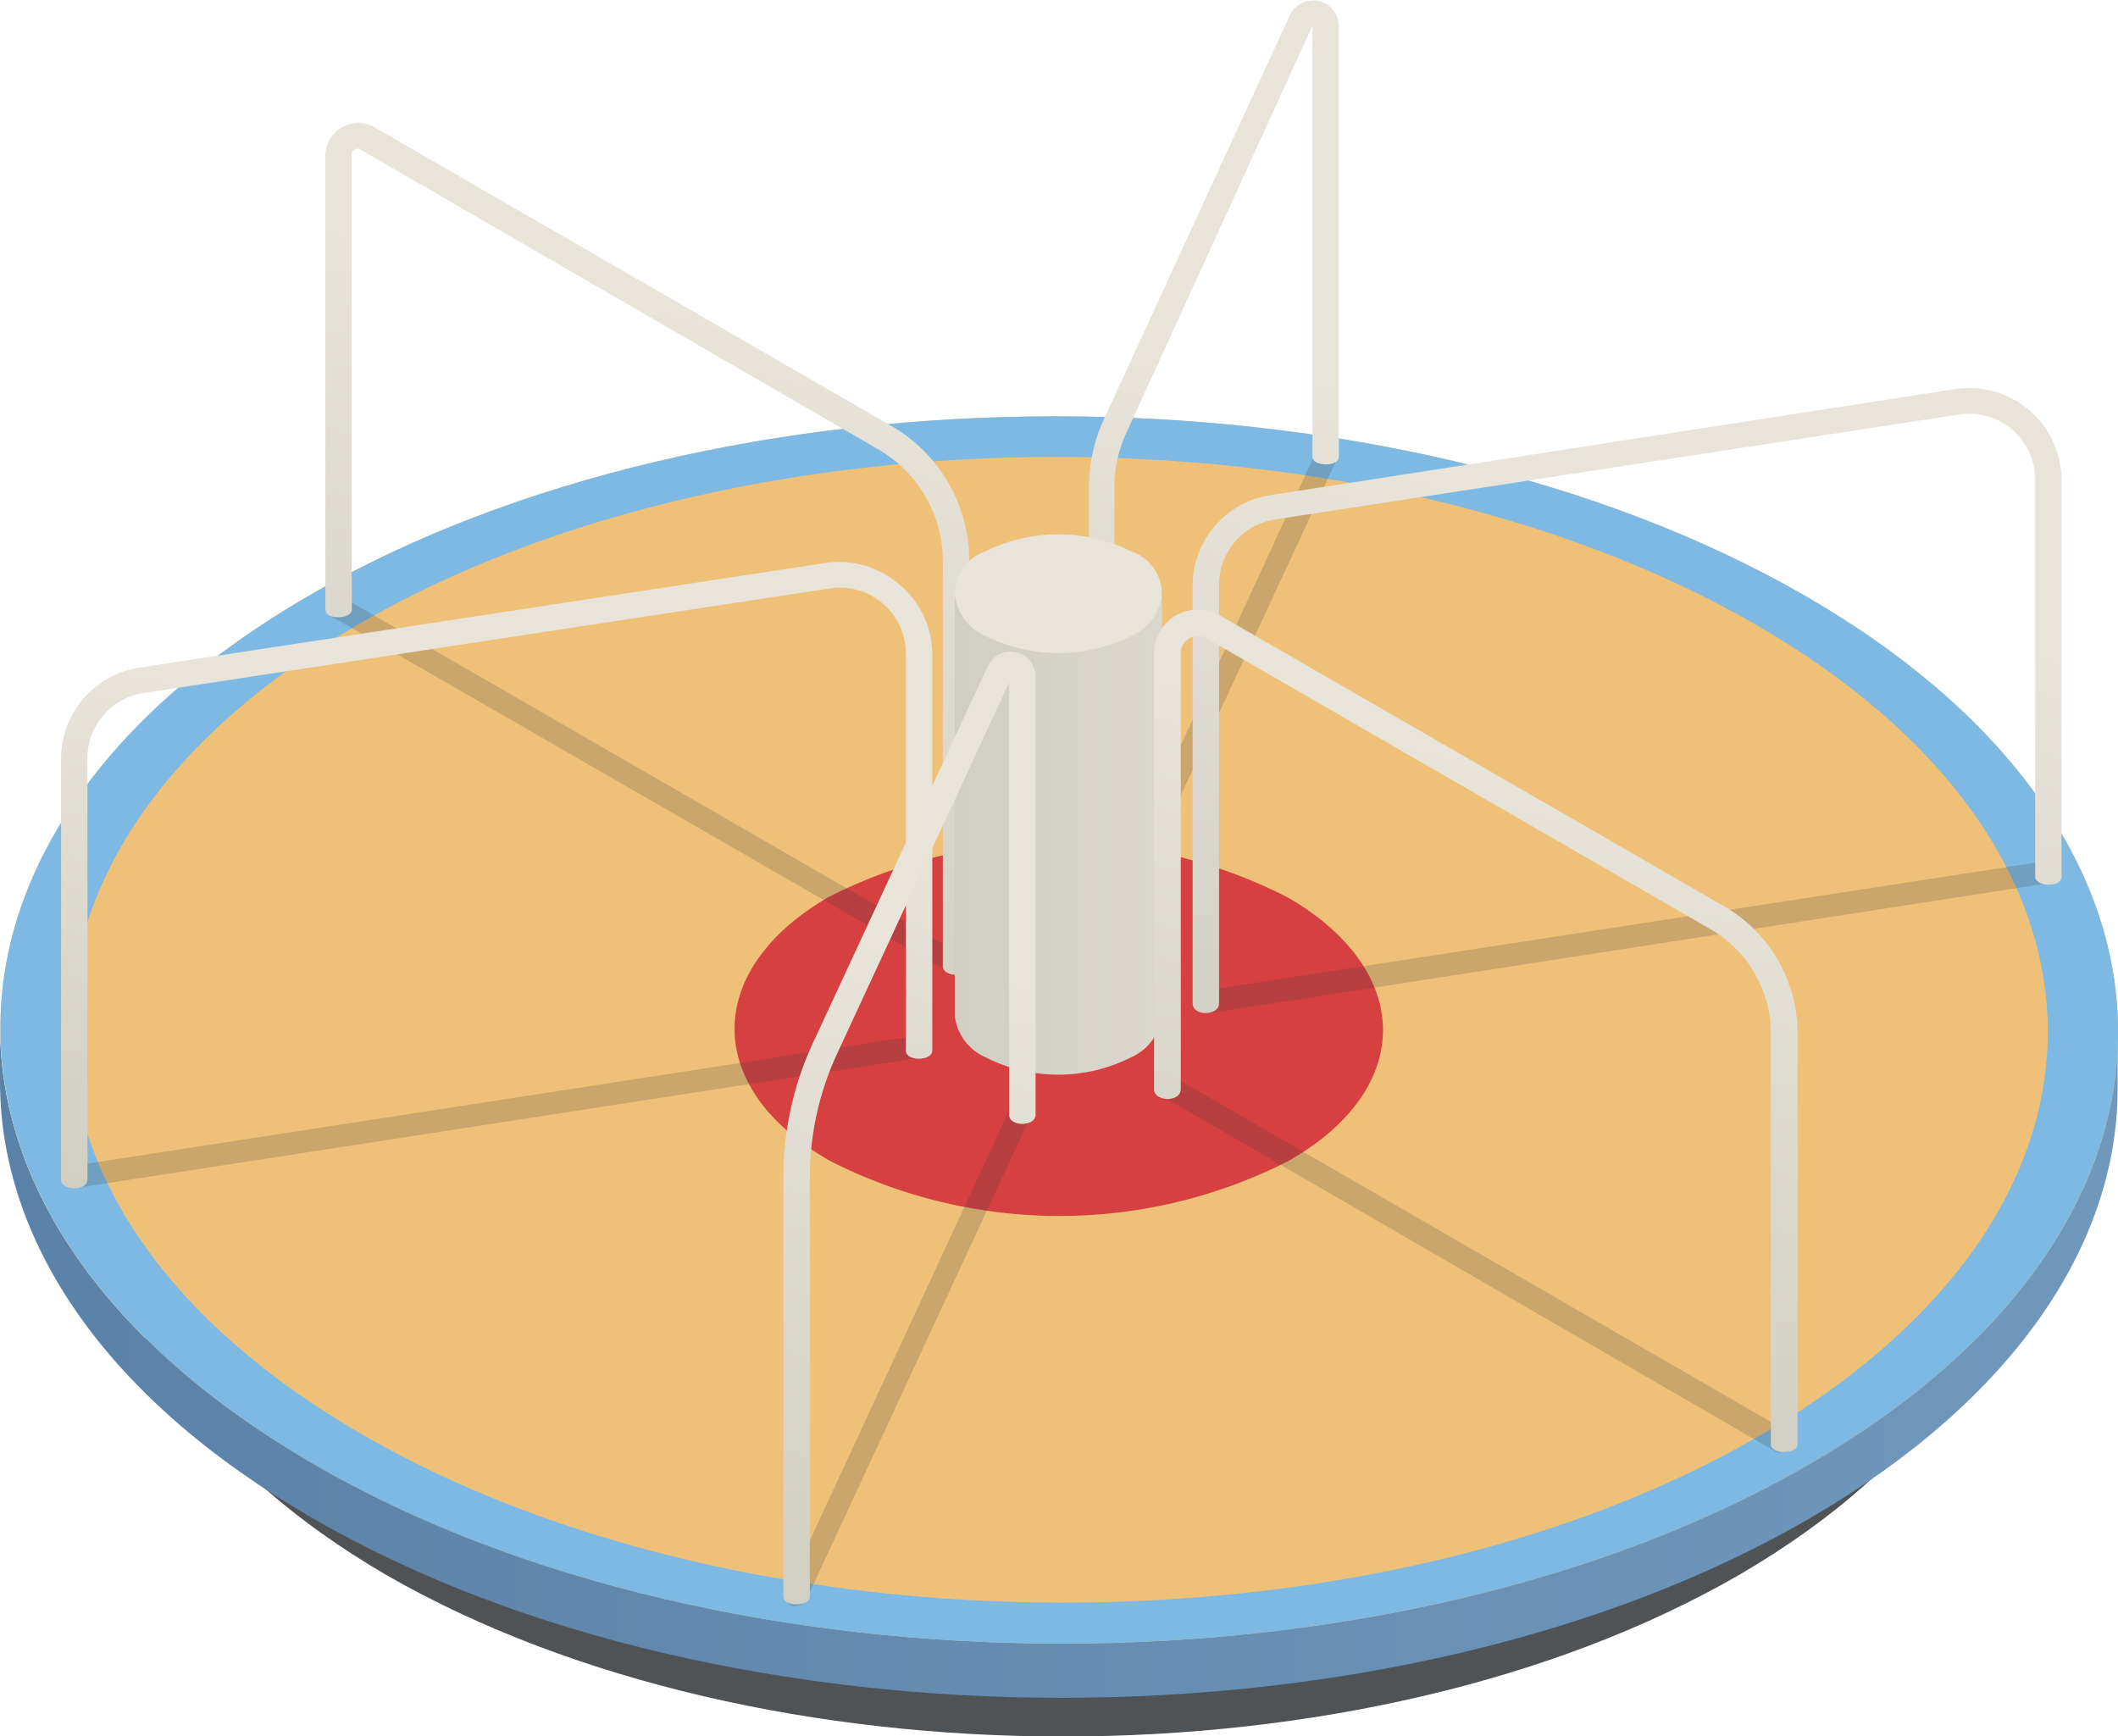
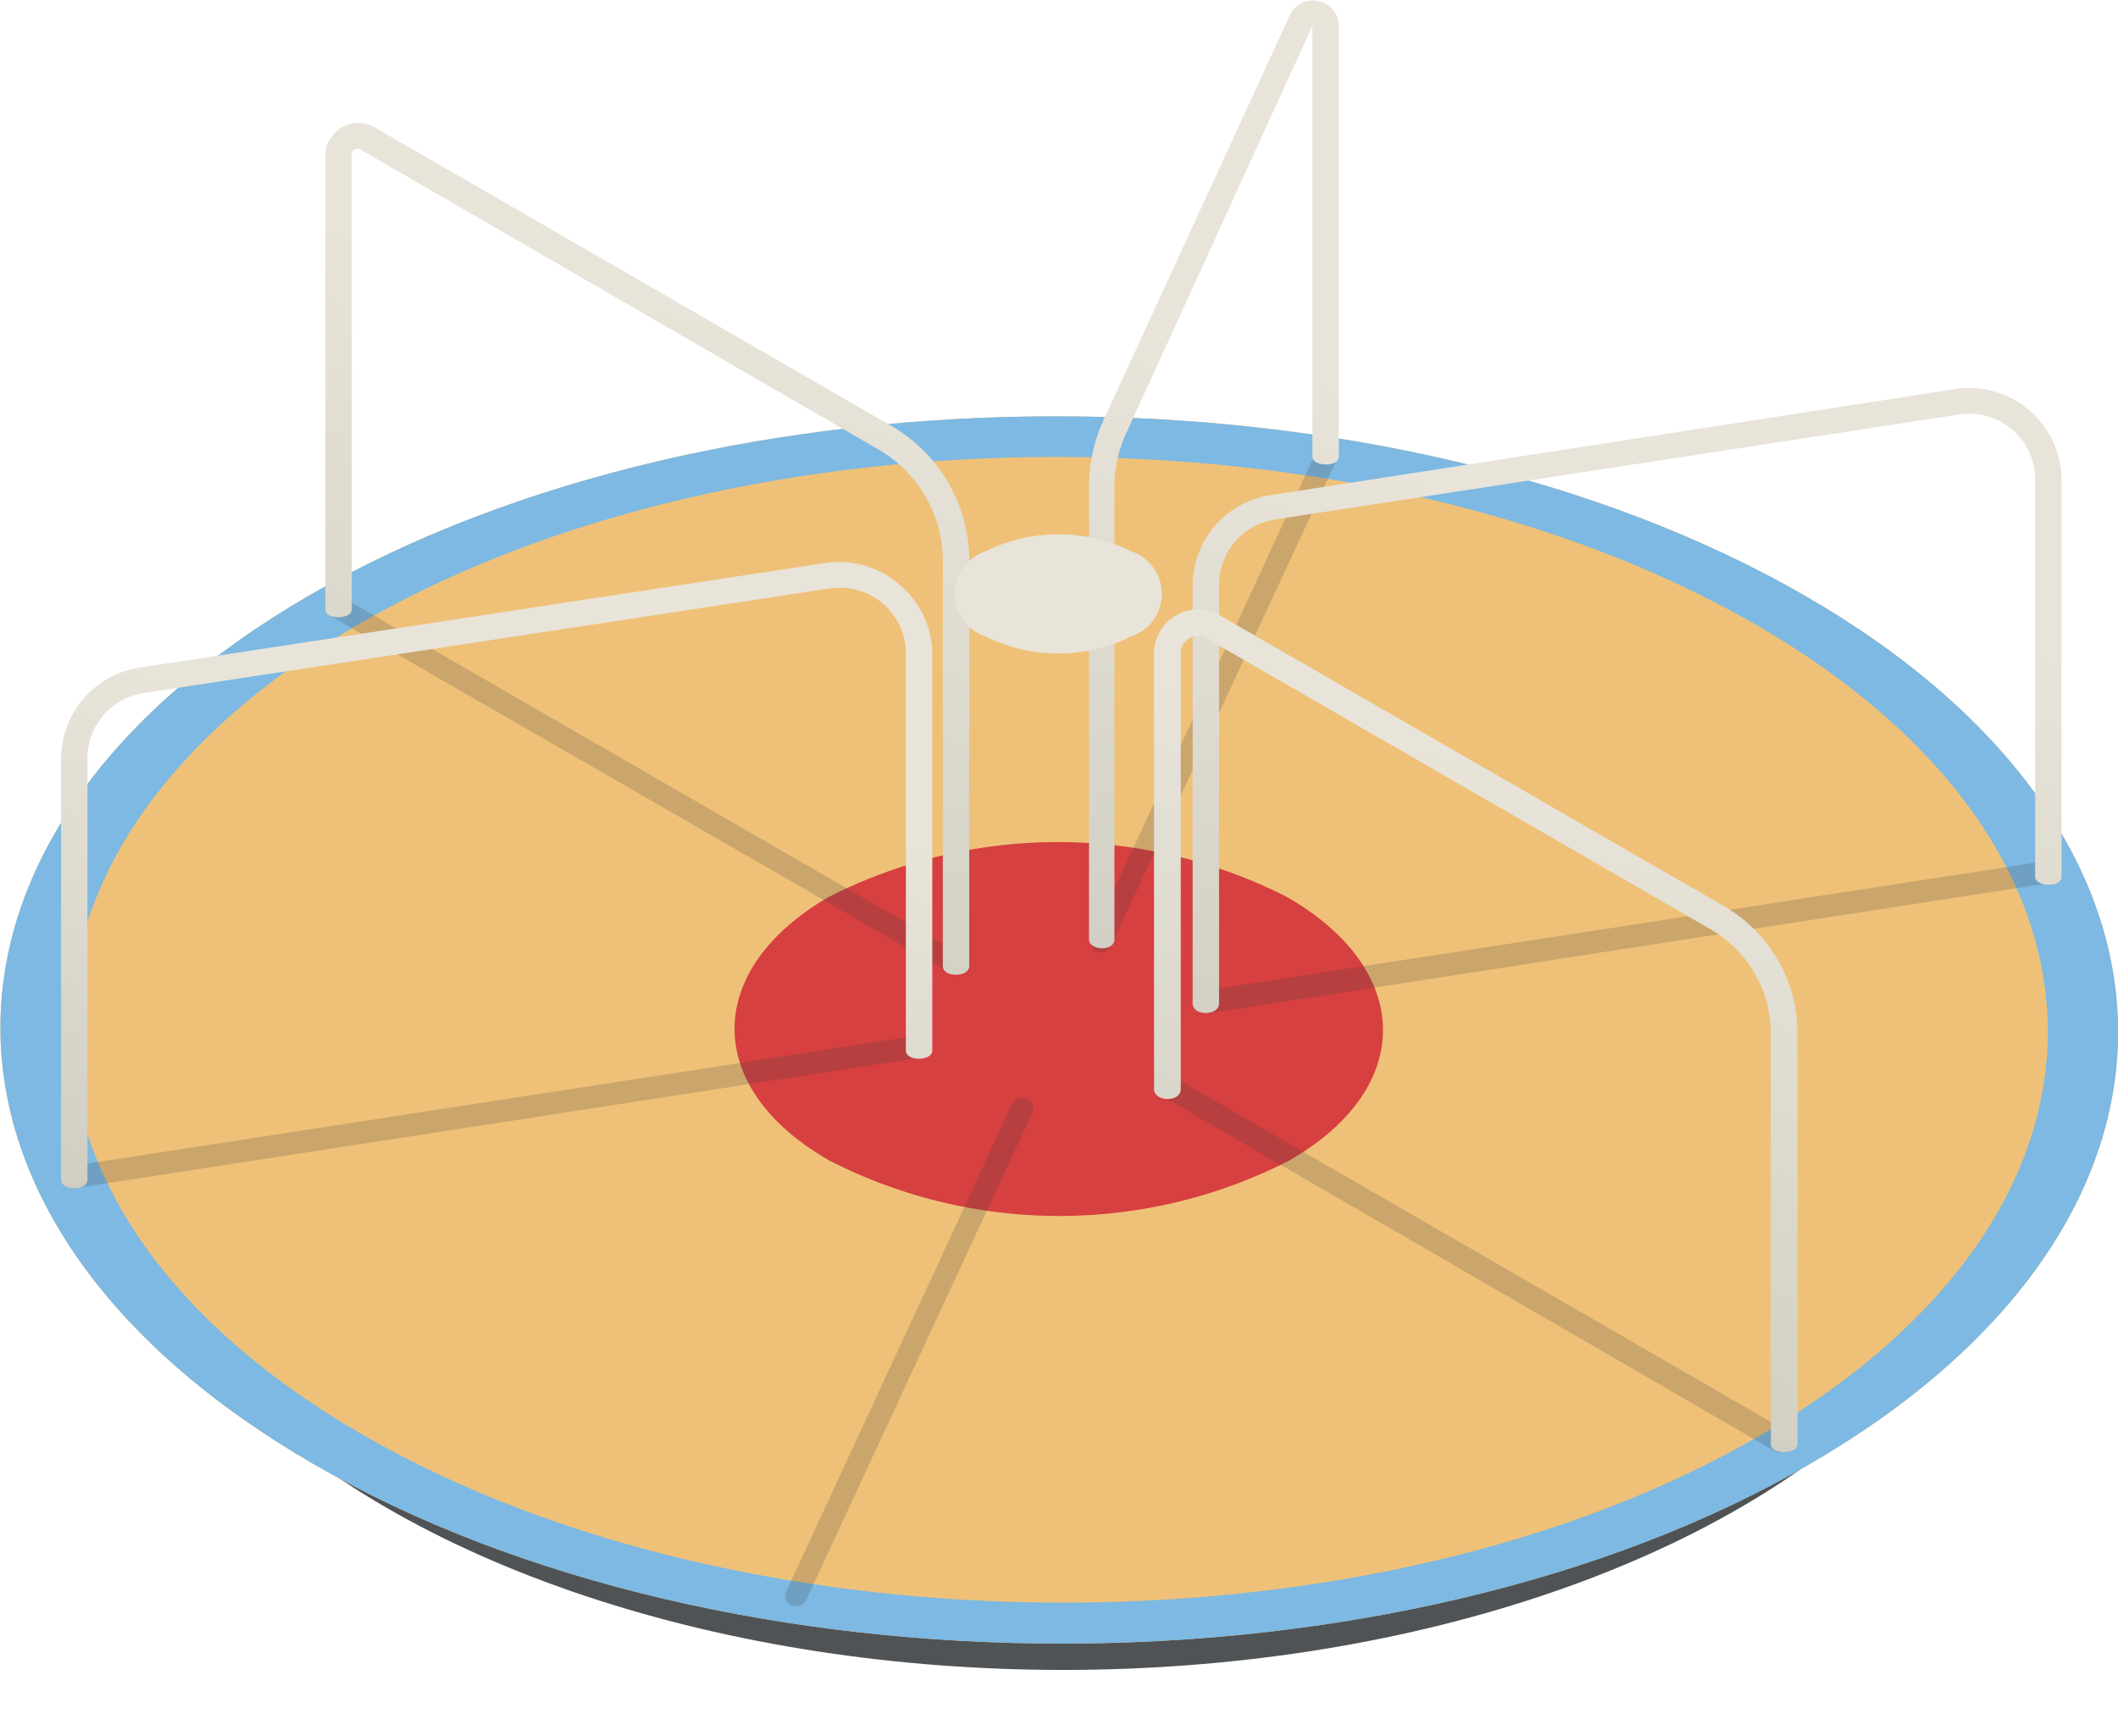
<svg xmlns="http://www.w3.org/2000/svg" xmlns:xlink="http://www.w3.org/1999/xlink" viewBox="0 0 64.18 52.61">
  <defs>
    <style>.cls-1{isolation:isolate;}.cls-2{fill:#4f5356;}.cls-3{fill:url(#linear-gradient);}.cls-4{fill:#efc178;}.cls-5{fill:#d64040;}.cls-6{fill:#7db9e2;}.cls-7{fill:#3f3f3f;opacity:0.2;mix-blend-mode:multiply;}.cls-8{fill:url(#linear-gradient-2);}.cls-9{fill:url(#linear-gradient-3);}.cls-10{fill:#e8e4d9;}.cls-11{fill:url(#linear-gradient-4);}.cls-12{fill:url(#linear-gradient-5);}.cls-13{fill:url(#linear-gradient-6);}.cls-14{fill:url(#linear-gradient-7);}.cls-15{fill:url(#linear-gradient-8);}</style>
    <linearGradient id="linear-gradient" x1="-0.64" y1="41.28" x2="64.53" y2="41.28" gradientUnits="userSpaceOnUse">
      <stop offset="0" stop-color="#5a82a8" />
      <stop offset="1" stop-color="#7098bd" />
    </linearGradient>
    <linearGradient id="linear-gradient-2" x1="34.68" y1="29.62" x2="37.19" y2="11.04" gradientUnits="userSpaceOnUse">
      <stop offset="0" stop-color="#d1cec4" />
      <stop offset="1" stop-color="#e8e4d9" />
    </linearGradient>
    <linearGradient id="linear-gradient-3" x1="16.48" y1="29.64" x2="21.46" y2="9.46" xlink:href="#linear-gradient-2" />
    <linearGradient id="linear-gradient-4" x1="29.07" y1="25.27" x2="37.52" y2="25.27" gradientUnits="userSpaceOnUse">
      <stop offset="0" stop-color="#d1cec4" />
      <stop offset="1" stop-color="#dfdbd0" />
    </linearGradient>
    <linearGradient id="linear-gradient-5" x1="45.51" y1="35.39" x2="50.85" y2="16.46" xlink:href="#linear-gradient-2" />
    <linearGradient id="linear-gradient-6" x1="12.56" y1="38.25" x2="16" y2="22.86" xlink:href="#linear-gradient-2" />
    <linearGradient id="linear-gradient-7" x1="23.53" y1="49.39" x2="28.92" y2="28.97" xlink:href="#linear-gradient-2" />
    <linearGradient id="linear-gradient-8" x1="42.08" y1="41.99" x2="46.85" y2="23.36" xlink:href="#linear-gradient-2" />
  </defs>
  <title>Element 2</title>
  <g class="cls-1">
    <g id="Ebene_2" data-name="Ebene 2">
      <g id="_0" data-name="0">
        <g id="_3" data-name="3">
          <g id="Axonometric_Cylinder" data-name="Axonometric Cylinder">
            <ellipse id="Cylinder_face" data-name="Cylinder face" class="cls-2" cx="32.22" cy="33.88" rx="28.96" ry="16.72" />
-             <path id="Cylinder_body" data-name="Cylinder body" class="cls-2" d="M61.18,33.72v2c.07,4.33-2.76,8.67-8.48,12-11.31,6.53-29.65,6.53-41,0C6.15,44.48,3.32,40.27,3.26,36V34c.06,4.23,2.89,8.44,8.48,11.67,11.31,6.53,29.65,6.53,41,0C58.42,42.4,61.25,38.05,61.18,33.72Z" />
          </g>
          <g class="cls-1">
-             <path class="cls-3" d="M54.86,44.35c-12.49,7.25-32.81,7.25-45.38,0C3.16,40.69,0,35.9,0,31.11v1.66C0,37.56,3.14,42.35,9.47,46,22,53.26,42.36,53.26,54.85,46c6.2-3.6,9.31-8.32,9.32-13V31.3C64.17,36,61.06,40.74,54.86,44.35Z" />
            <path class="cls-4" d="M54.71,18.06c-12.57-7.26-32.88-7.26-45.37,0s-12.43,19,.14,26.29,32.89,7.25,45.38,0S67.28,25.32,54.71,18.06Z" />
            <path class="cls-5" d="M39,27.18a15.32,15.32,0,0,0-13.89,0c-3.82,2.22-3.8,5.82.05,8a15.3,15.3,0,0,0,13.88,0C42.88,33,42.86,29.4,39,27.18Z" />
          </g>
          <path class="cls-6" d="M54.71,18.06c-12.57-7.26-32.88-7.26-45.37,0s-12.43,19,.14,26.29,32.89,7.25,45.38,0S67.28,25.32,54.71,18.06ZM11,43.48C-.76,36.7-.82,25.71,10.84,18.93s30.63-6.78,42.37,0S65,36.7,53.36,43.48,22.72,50.25,11,43.48Z" />
          <path class="cls-7" d="M24.13,48.66a.32.32,0,0,1-.14,0,.34.34,0,0,1-.16-.45l6.83-14.74a.35.35,0,0,1,.31-.2.33.33,0,0,1,.14,0,.34.34,0,0,1,.17.45L24.44,48.46A.35.35,0,0,1,24.13,48.66ZM54,44a.35.35,0,0,1-.17,0L35.19,33.2A.34.34,0,0,1,35,33a.3.3,0,0,1,0-.26.34.34,0,0,1,.29-.17.34.34,0,0,1,.17,0L54.21,43.4a.34.34,0,0,1,.16.21.36.36,0,0,1,0,.25A.34.34,0,0,1,54,44ZM2.23,36a.34.34,0,0,1-.33-.29.33.33,0,0,1,.28-.38l25.55-3.94a.37.37,0,0,1,.38.29.34.34,0,0,1-.29.38L2.29,36Zm34.3-5.31a.33.33,0,0,1-.33-.28.33.33,0,0,1,.28-.39L62,26.09a.34.34,0,0,1,.09.67L36.58,30.71ZM29,29.55a.34.34,0,0,1-.17-.05L10.08,18.7a.33.33,0,0,1-.12-.46.34.34,0,0,1,.29-.17.34.34,0,0,1,.17.05l18.71,10.8a.35.35,0,0,1,.12.46A.34.34,0,0,1,29,29.55Zm4.39-.69a.35.35,0,0,1-.14,0,.33.33,0,0,1-.16-.45l6.8-14.74a.35.35,0,0,1,.31-.2.32.32,0,0,1,.14,0,.34.34,0,0,1,.17.45L33.66,28.67A.33.33,0,0,1,33.35,28.86Z" />
          <path class="cls-8" d="M33,28.46V14.75a4.82,4.82,0,0,1,.43-2L39.09.45a.78.78,0,0,1,1.48.33V13.84c0,.32-.8.3-.8,0V.78L34.13,13.12a3.84,3.84,0,0,0-.36,1.63V28.46C33.77,28.84,33,28.81,33,28.46Z" />
          <path class="cls-9" d="M28.57,29.27V17a3.91,3.91,0,0,0-1.95-3.38L10.92,4.53a.17.17,0,0,0-.17,0,.15.15,0,0,0-.09.15V18.47c0,.3-.8.32-.8,0V4.68a1,1,0,0,1,1.46-.84L27,12.9A4.72,4.72,0,0,1,29.37,17V29.27C29.37,29.62,28.57,29.63,28.57,29.27Z" />
          <g id="Axonometric_Cylinder-2" data-name="Axonometric Cylinder">
            <path id="Cylinder_face-2" data-name="Cylinder face" class="cls-10" d="M34.29,19.28a5,5,0,0,1-4.44,0,1.36,1.36,0,0,1,0-2.57,5,5,0,0,1,4.44,0A1.36,1.36,0,0,1,34.29,19.28Z" />
-             <path id="Cylinder_body-2" data-name="Cylinder body" class="cls-11" d="M35.21,18V30.73a1.57,1.57,0,0,1-.92,1.3,4.89,4.89,0,0,1-4.44,0,1.57,1.57,0,0,1-.92-1.26V18a1.57,1.57,0,0,0,.92,1.27,5,5,0,0,0,4.44,0A1.57,1.57,0,0,0,35.21,18Z" />
          </g>
          <path class="cls-12" d="M36.14,30.4V17.72A2.78,2.78,0,0,1,38.52,15l20.72-3.21a2.8,2.8,0,0,1,3.23,2.77v12c0,.35-.8.31-.8,0v-12a2,2,0,0,0-2.31-2L38.64,15.74a2,2,0,0,0-1.7,2V30.4C36.94,30.79,36.14,30.8,36.14,30.4Z" />
          <path class="cls-13" d="M1.85,35.74V23a2.8,2.8,0,0,1,2.37-2.77L25,17.06a2.79,2.79,0,0,1,2.25.65,2.75,2.75,0,0,1,1,2.12v12c0,.33-.8.34-.8,0v-12a2,2,0,0,0-2.31-2L4.35,21a2,2,0,0,0-1.7,2V35.74C2.65,36.1,1.85,36.09,1.85,35.74Z" />
-           <path class="cls-14" d="M23.74,48.38V35.65a9.62,9.62,0,0,1,.9-4.06l5.28-11.38a.76.76,0,0,1,1.46.32V33.78c0,.36-.8.37-.8,0V20.68L25.37,31.92a8.9,8.9,0,0,0-.83,3.73V48.38C24.54,48.68,23.74,48.7,23.74,48.38Z" />
          <path class="cls-15" d="M53.66,43.76V31.3a3.65,3.65,0,0,0-1.82-3.14L36.56,19.34a.49.49,0,0,0-.52,0,.52.52,0,0,0-.26.46V33c0,.41-.81.39-.81,0V19.8a1.33,1.33,0,0,1,2-1.15l15.29,8.82a4.45,4.45,0,0,1,2.21,3.83V43.76C54.46,44.08,53.66,44.08,53.66,43.76Z" />
        </g>
      </g>
    </g>
  </g>
</svg>